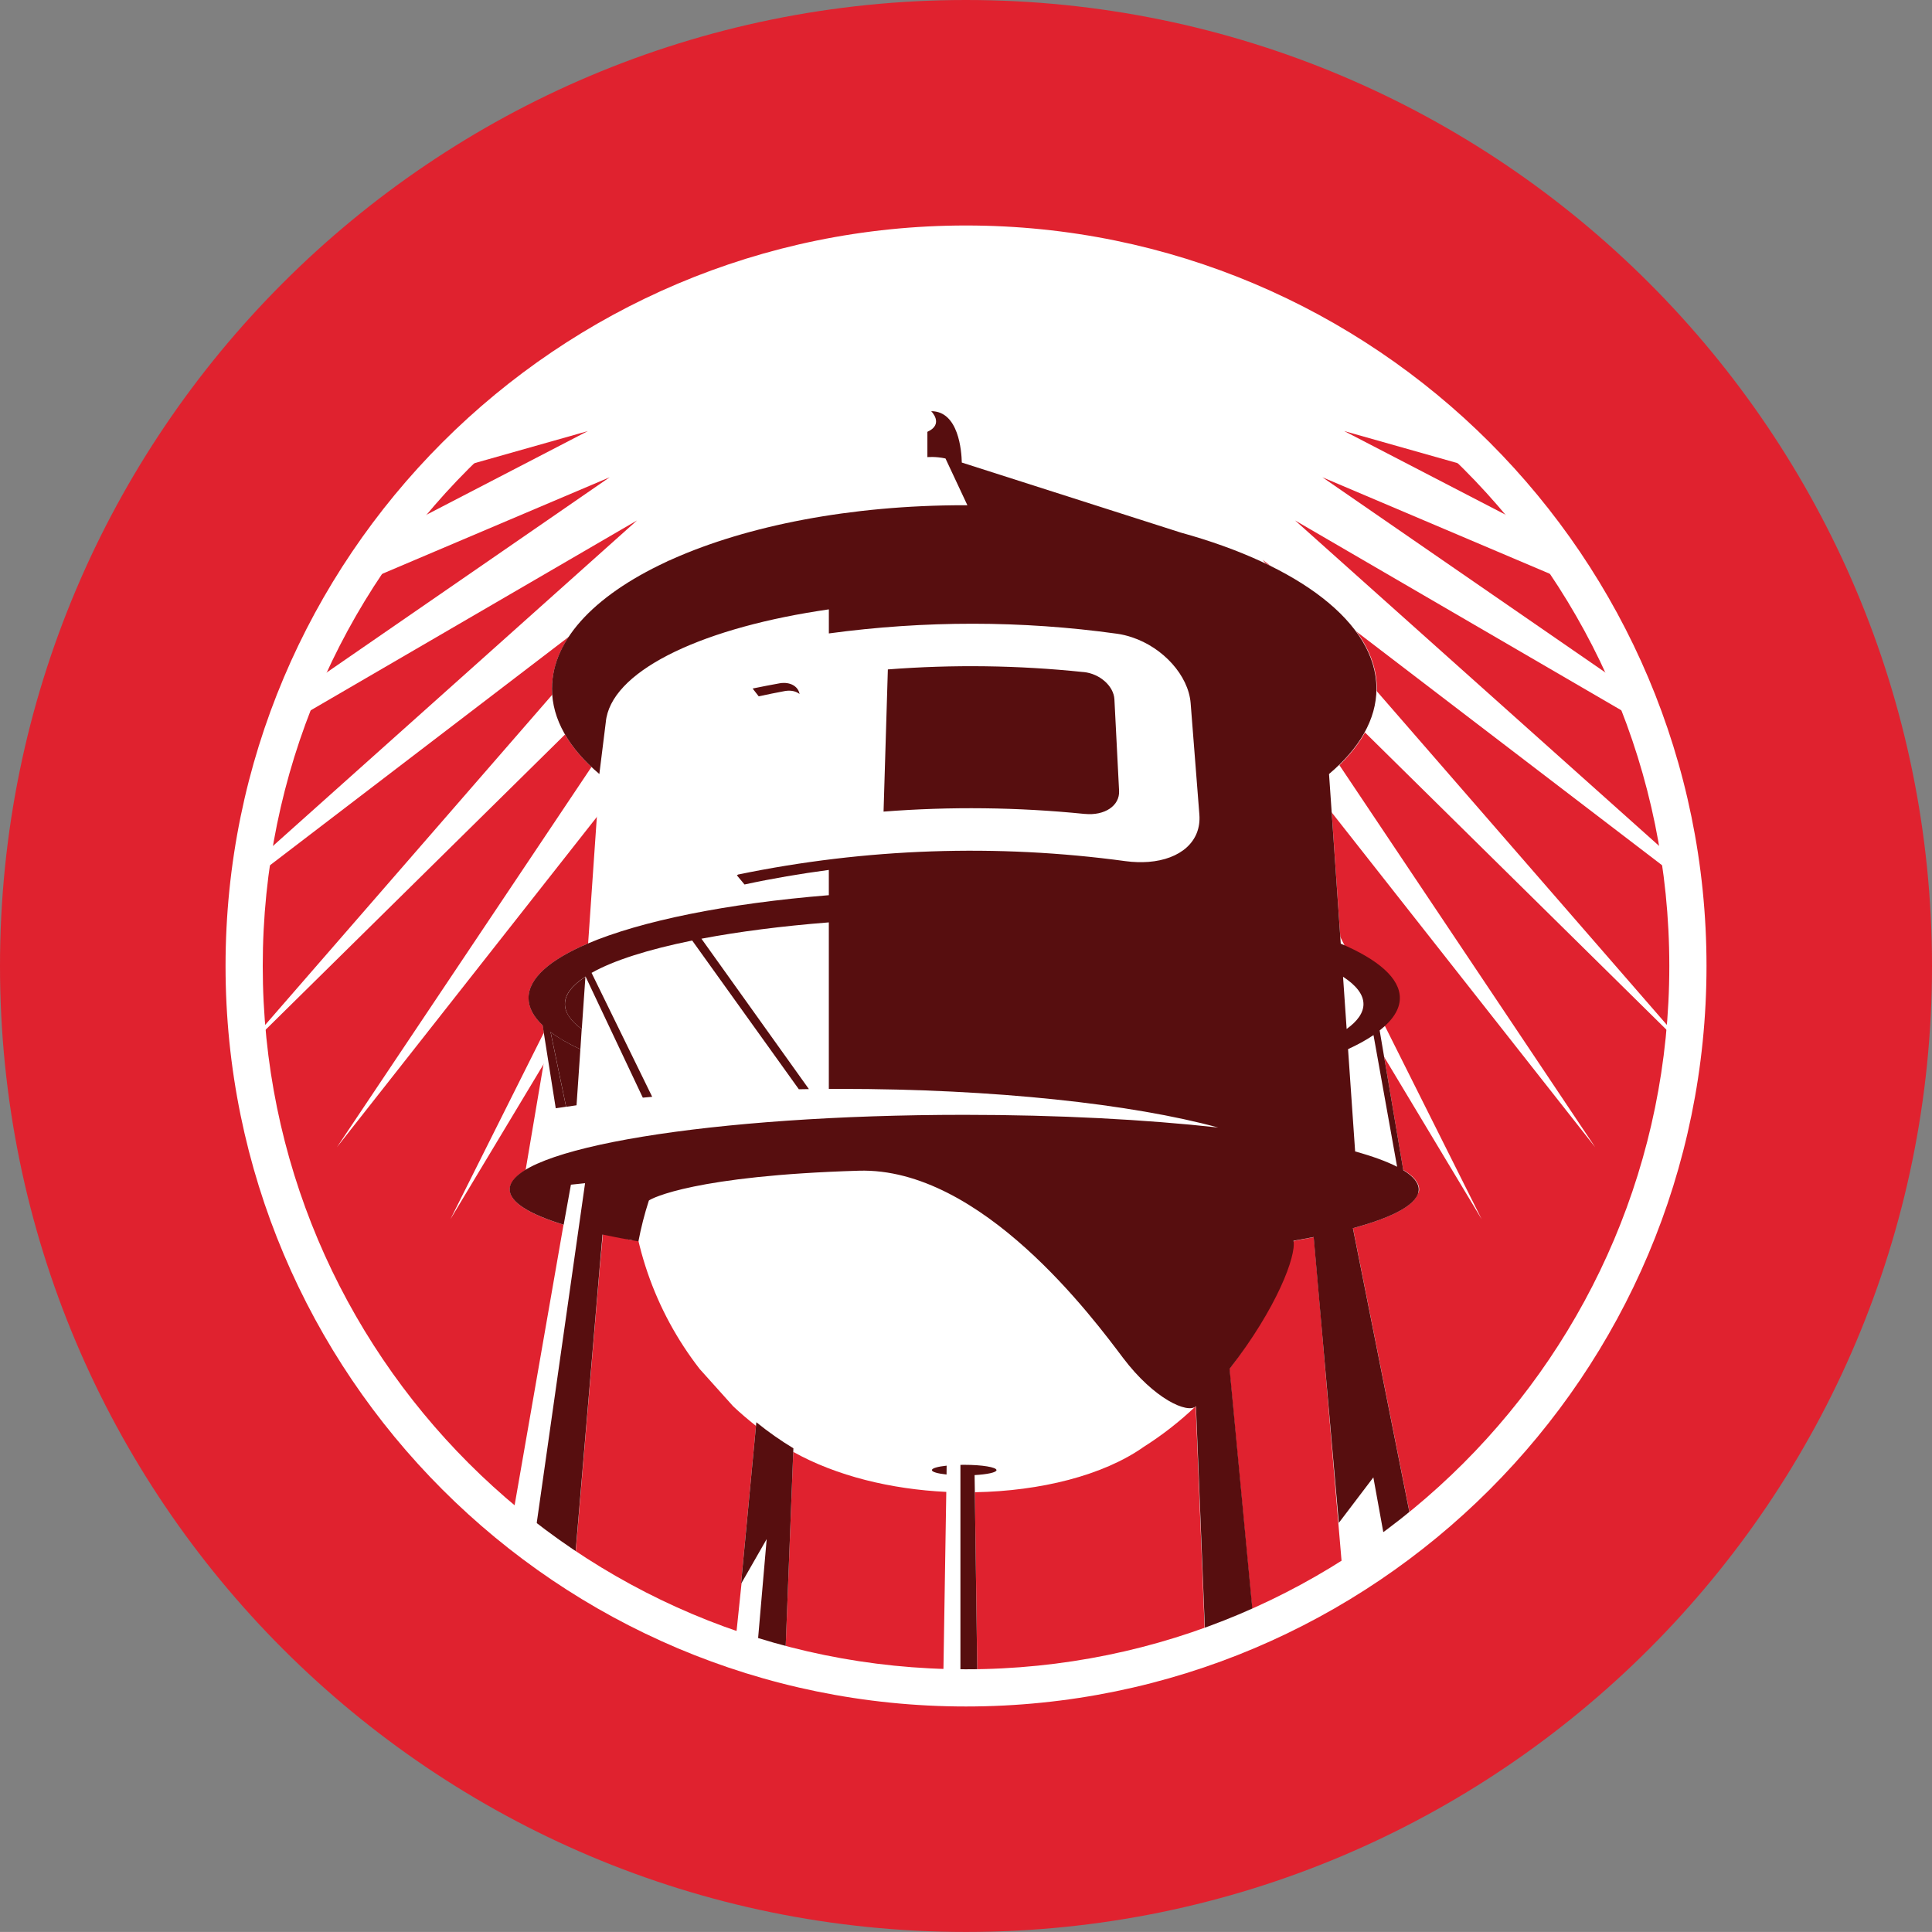
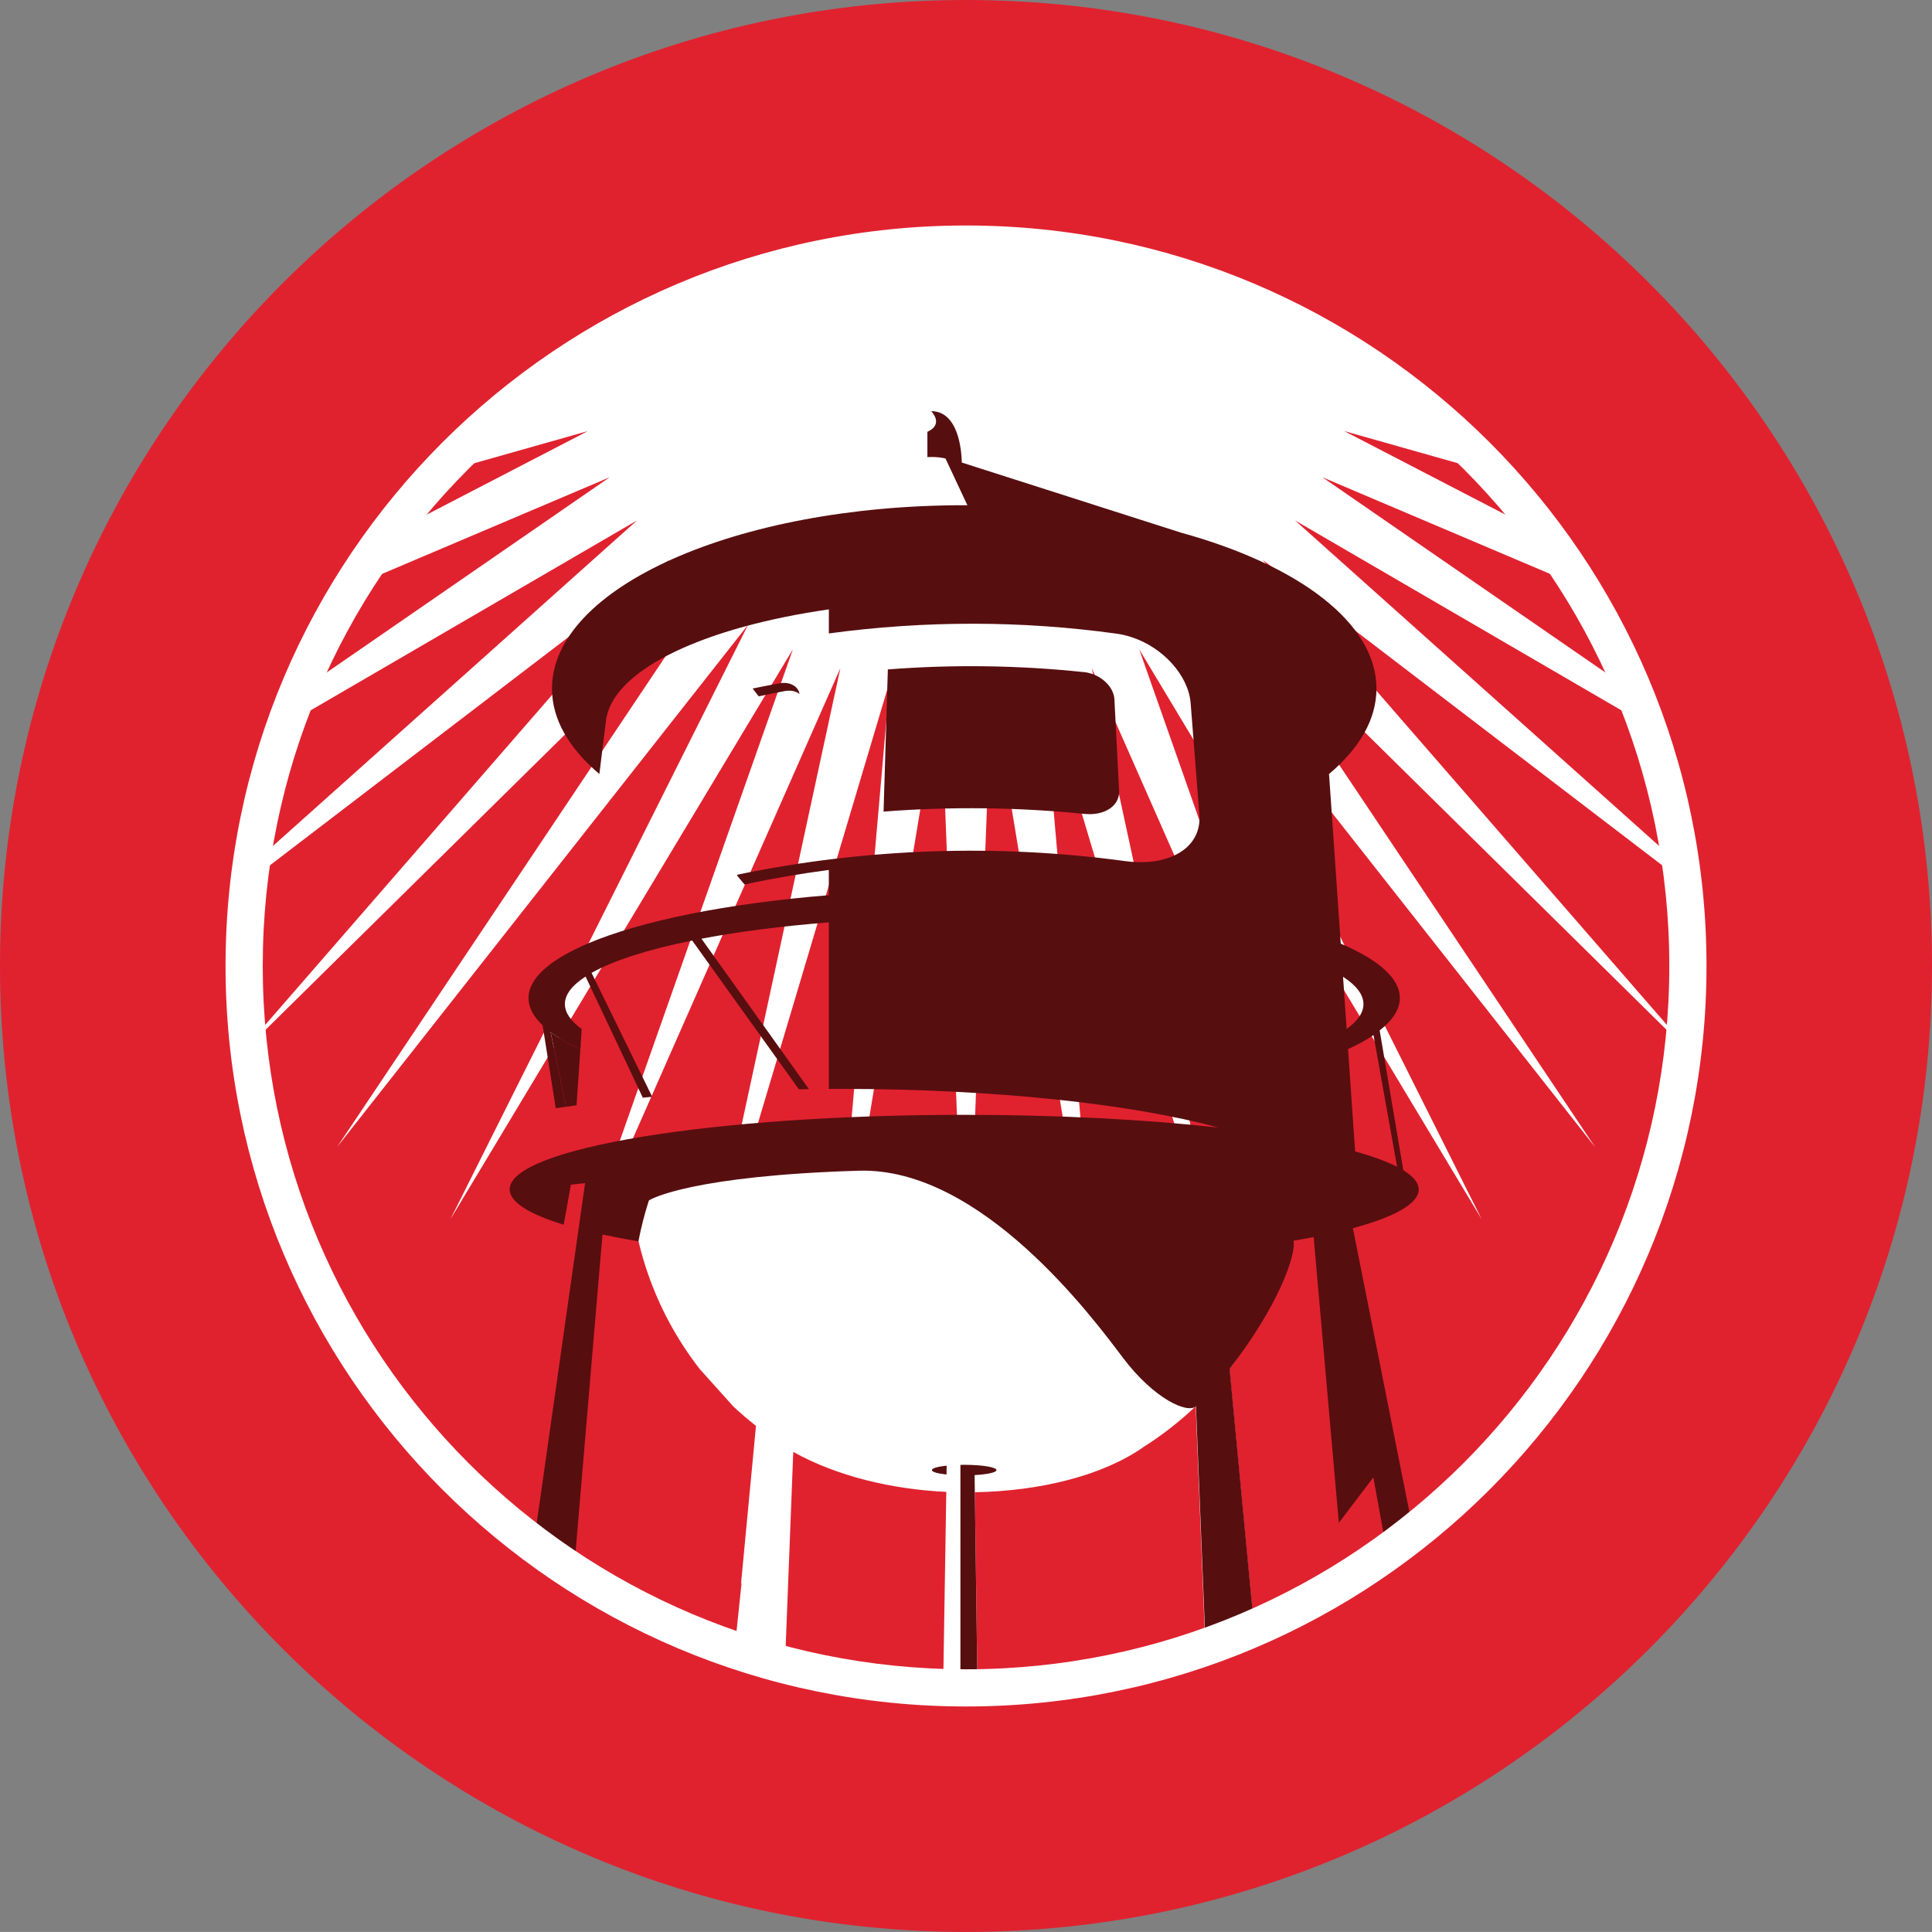
<svg xmlns="http://www.w3.org/2000/svg" id="Layer_2" data-name="Layer 2" viewBox="0 0 687.67 687.65">
  <rect x="0" y="0" width="687.67" height="687.65" fill="#808080" stroke="none" />
  <defs>
    <style>
      .cls-1 {
        fill: #fff;
      }

      .cls-2 {
        fill: #e0222f;
      }

      .cls-3 {
        fill: #570e0f;
      }
    </style>
  </defs>
  <g id="Layer_1-2" data-name="Layer 1">
    <g>
      <path class="cls-2" d="m343.82,20.46C167.17,20.46,23.96,163.26,23.96,339.43s143.21,319,319.85,319,319.89-142.83,319.89-319S520.47,20.46,343.82,20.46Z" />
      <path class="cls-1" d="m576.31,120.46c-4.12-4.35-8.37-8.58-12.73-12.69l-74.99-7.62,59.62-6.05c-5.53-4.59-11.25-8.94-17.08-13.15l-43.68,1.07,33.99-7.85c-6.67-4.45-13.54-8.61-20.55-12.56l-16.85,2.55,12.98-4.77c-45.5-24.81-97.7-38.92-153.2-38.92s-107.69,14.11-153.19,38.9l13.01,4.79-16.88-2.55c-7.02,3.94-13.89,8.11-20.55,12.56l34.02,7.85-43.71-1.07c-5.83,4.22-11.55,8.57-17.07,13.15l59.64,6.05-75.02,7.63c-4.36,4.11-8.6,8.34-12.72,12.69l88.87-2.17-108.61,25.08c-2.81,3.59-5.55,7.25-8.2,10.96l120.23-18.18-141.5,52.06c-1.42,2.64-2.76,5.34-4.12,8.01l151.22-42.79L39.39,241.5c-.47,1.46-.97,2.91-1.42,4.38l179.03-76L26.29,301.45c-.02.16-.04.32-.06.47l200.51-116.68L50.33,342.97l187.99-143.73-155.26,178.6,168.51-166.16-131.64,196.65,146.35-185.96-105.96,211.6,121.89-202.84-78.6,223.2,95.51-216.51-50.01,231.3,67.62-226.78-20.62,235.74,38.65-233.46,9.09,236.47,9.09-236.47,38.66,233.46-20.62-235.74,67.62,226.78-50.01-231.3,95.5,216.51-78.6-223.2,121.89,202.84-105.96-211.6,146.36,185.96-131.65-196.65,168.51,166.16-155.26-178.6,187.99,143.73-176.41-157.73,200.49,116.68c-.02-.17-.04-.32-.06-.48l-190.69-131.56,179.02,75.98c-.45-1.47-.94-2.92-1.42-4.38l-169.85-88.05,151.21,42.78c-1.36-2.68-2.7-5.37-4.12-8.02l-141.48-52.05,120.21,18.17c-2.65-3.71-5.39-7.37-8.21-10.96l-108.59-25.07,88.85,2.17Z" />
      <g>
        <g>
          <path class="cls-1" d="m248.99,487.22l11.96,13.32c2.59,2.46,5.33,4.76,8.13,6.99l-5.33,56.23.21-.38-4.09,39.27c6.18,1.7,12.5,3.28,18.95,4.76l3.53-90.63c15.46,8.64,34.92,13.3,54.47,14.24l-1.37,85.4c4.2.37,8.43.7,12.7.93l-1.14-85.01v-1.2c23.33-.41,45.7-5.97,60.15-16.19,6.62-4.2,12.8-9.03,18.44-14.41l4.49,112.14c6.3-1.1,12.64-2.39,19.01-3.89l-11.52-121.57c15.9-20.47,25.14-46.19,24.9-73.88h-238.39c-.23,27.68,9.01,53.41,24.91,73.88Z" />
-           <path class="cls-1" d="m481.57,437.15c13.41-3.63,21.62-7.82,23.1-12.32.29-.36.46-.81.46-1.46,0-2.4-1.99-4.74-5.66-6.96l-7.34-43.44-2.88-7.67c3.27-3.11,5.92-5.37,5.92-8.73,0-7.06-8.16-13.65-21.52-19.34-.05-.03,3.63-1.39,3.58-1.42l-4.17-60.31c.05-.04.1-.08.15-.13l.02.13c10.74-9.08,16.85-19.41,16.85-30.39,0-23.59-28.14-44.23-70.29-55.7l-77.43-24.76c-.09-4.05-1.1-18.29-10.9-18.29,0,0,.08.08.2.22-1.17.23-3.12,1.9-6.31,6.07v10.07l-56.4,26.1c-43.34,11.35-72.47,32.31-72.47,56.3,0,10.97,6.11,21.31,16.86,30.39v-.13c.06.04.11.08.15.13l-4.16,60.31c-.05.02-.12.04-.16.06-13.34,5.69-21.02,12.3-21.02,19.37,0,3.36,1.75,6.62,5.02,9.73l1.27,7.99-7.35,43.44c-3.66,2.22-5.65,4.55-5.65,6.96,0,4.54,6.94,8.8,19.13,12.54,0,0,0,.01,0,.02l-28.02,160.73c8.39,4.13,17.61,8.38,27.55,12.57l13.39-158.18,1.17-12.45c3.85.58,8.18,2.54,10.44,2.89.35.06,11.76-1.29,12.13-1.23-1.02,5.36,16.82-17.15,16.54-11.54-.09,1.73.84-3.78.82-2.07l190.9,30.77c-.02-1.7-15.71.48-15.79-1.24-.29-5.61,31.78-9.14,30.77-14.5,2.47-.43,4.85-.88,7.16-1.32l2.37,26.99,12.92,151.87c10.73-3.81,21.48-8.24,32.24-13.35l-33.58-168.72Zm-148.58-286.2c.07-.52.1-.99.12-1.45-.01.46-.05.93-.12,1.45Z" />
        </g>
        <g>
-           <path class="cls-3" d="m201.09,357.4c0,3.09,2.12,6.06,5.99,8.88l1.29-18.62c-4.7,3.06-7.28,6.34-7.28,9.74Z" />
          <path class="cls-3" d="m206.58,373.48c-4.22-1.95-7.74-4-10.59-6.12l5.52,26.59c1.22-.18,2.44-.35,3.7-.54l1.37-19.93Z" />
-           <path class="cls-3" d="m267.95,604.8c3.57.9,7.2,1.77,10.87,2.61l3.58-91.91c-4.61-2.78-9.01-5.89-13.19-9.27l-5.45,57.53,9.13-15.94-4.93,56.98Z" />
          <path class="cls-3" d="m454.47,424.82c.06.18.11.35.19.5-.07-.16-.12-.33-.19-.5Z" />
          <path class="cls-3" d="m456.17,428.25c-.17-.29-.41-.59-.74-.88.33.29.57.59.74.88Z" />
          <path class="cls-3" d="m233.79,419.65s-.04.1-.05.15c-.62,1.73-1.2,3.32-1.66,4.6-.01.01-.02.02-.04.03-.34.98-.75,1.95-1.07,2.93h0c.64-1.63,1.6-4.27,2.82-7.71Z" />
          <path class="cls-3" d="m246.71,422.18c-1.51.29-2.93.58-4.25.88,1.32-.3,2.74-.59,4.25-.88Z" />
          <path class="cls-3" d="m241.92,423.18c-1.31.31-2.53.63-3.64.95,1.11-.32,2.33-.64,3.64-.95Z" />
-           <path class="cls-3" d="m321.04,416.13c3.47-.09,7-.14,10.58-.19-3.58.05-7.11.11-10.58.19Z" />
-           <path class="cls-3" d="m258.46,420.34c-1.87.25-3.66.49-5.36.76,1.7-.27,3.49-.51,5.36-.76Z" />
          <path class="cls-3" d="m247.41,422.04c1.51-.28,3.1-.56,4.78-.81-1.68.25-3.27.54-4.78.81Z" />
          <path class="cls-3" d="m340.23,415.89h-.03c-2.77,0-5.52.02-8.24.05,2.72-.03,5.49-.04,8.27-.05Z" />
          <path class="cls-3" d="m331.71,523.27c0,.66,2.06,1.23,5.2,1.56l.03-3.15c-3.14.33-5.23.91-5.23,1.58Z" />
          <path class="cls-3" d="m348.14,617.36l-1.14-85.01-.11-7.31c4.52-.25,7.8-.95,7.8-1.77,0-1.04-5.14-1.89-11.48-1.89-.47,0-.9.01-1.36.02v95.55c2.08.15,4.18.31,6.29.41Z" />
          <path class="cls-3" d="m481.57,437.15c14.86-4.01,23.4-8.73,23.4-13.78,0-2.36-1.92-4.67-5.48-6.85l-8.42-49.75c4.61-3.64,7.19-7.5,7.19-11.53,0-7.07-7.69-13.68-21.04-19.37l-4.17-60.37c10.77-9.08,16.88-19.41,16.88-30.39,0-23.45-27.84-44.02-69.6-55.53l-77.99-24.94c-.09-4.05-1.1-18.29-10.9-18.29,0,0,4.71,4.6-1.35,7.35v9.01s2.99-.29,6.44.48l7.8,16.65c-.38,0-.76-.01-1.13-.01-81.04,0-146.73,29.23-146.73,65.28,0,10.97,6.11,21.31,16.86,30.39l2.29-18.42c1.6-17.68,32.16-32.78,75.55-39.6,1.28-.21,2.55-.4,3.85-.59v8.57c34.05-4.61,68.57-4.63,102.59.11,1.8.25,3.56.68,5.29,1.26,11.16,3.69,20.09,13.63,20.89,23.41,1.03,13.23,2.07,26.46,3.11,39.69.75,9.64-6.8,15.97-18.12,16.85-2.58.18-5.28.12-8.13-.26-45.84-6.23-92.5-4.63-137.94,4.76l-.43.28,2.72,3.26c9.95-2.15,19.96-3.84,30.01-5.18v8.99c-36.42,2.95-66.87,9.16-85.87,17.24-13.34,5.69-21.02,12.3-21.02,19.37,0,3.36,1.75,6.62,5.02,9.73l4.67,29.5c1.22-.18,2.43-.36,3.67-.54l-5.52-26.59c2.85,2.13,6.37,4.18,10.59,6.12,0,0,.02,0,.03.01l.47-7.2h0c-3.86-2.83-5.99-5.81-5.99-8.89,0-3.4,2.58-6.68,7.28-9.74.03-.02.05-.04.08-.06l20.38,43.12c1.11-.1,2.22-.22,3.34-.31l-21.58-44.11c7.83-4.42,20.17-8.34,35.82-11.51l37.96,52.94c1.2-.02,2.39-.03,3.58-.06l-38.25-53.53c13.2-2.5,28.53-4.49,45.34-5.81v59.28c1.3-.01,2.56-.02,3.86-.02,55.19,0,104.15,5.41,134.73,13.76-25.81-2.85-56.93-4.52-90.41-4.52-89.37,0-161.79,11.87-161.79,26.53,0,4.55,6.98,8.83,19.24,12.58l2.57-14.25,5.04-.53-25.66,180.32c5.53,2.58,11.37,5.17,17.47,7.74l13.39-158.18,1.02-11.6c3.96.85,8.22,1.66,12.77,2.43.93-4.92,2.17-9.74,3.69-14.45.01-.03.02-.06.03-.08h0c.33-.98.65-1.63,0,0,.93-.82,16.58-8.88,74.69-10.62,43.73-1.32,83.68,52.84,94.05,66.58,11.11,14.73,23.07,20.02,25.99,17.24l4.5,112.15c.22-.03.42-.08.63-.11l10.15-23.48,1.63,21.17c2.2-.47,4.39-.95,6.59-1.46l-11.52-121.57c16.88-21.74,23.75-40.22,22.74-45.6,2.48-.42,4.88-.86,7.17-1.31l8.96,101.73,12.29-16.19,15.41,84.91c3.63-1.58,7.25-3.21,10.88-4.93l-33.58-168.72Zm-3.53-89.49c4.7,3.06,7.27,6.34,7.27,9.74,0,3.08-2.11,6.05-5.99,8.85l-1.28-18.59Zm10.84,20.77l8.4,46.86c-3.74-1.91-8.78-3.75-14.94-5.45l-2.52-36.41c3.47-1.6,6.52-3.27,9.06-5.01Z" />
          <path class="cls-3" d="m314.5,288.88c23.81-1.85,47.73-1.57,71.5.82.04,0,.08,0,.12,0,7.03.7,12.5-2.88,12.2-8.26-.56-10.84-1.1-21.68-1.66-32.52-.24-4.67-5.13-9.11-10.9-9.71-.09,0-.18,0-.26-.01-23.09-2.42-46.35-2.72-69.48-.93-.51,16.88-1.02,33.75-1.53,50.63Z" />
          <path class="cls-3" d="m279.41,245.96c2.09-.36,3.91.07,5.18,1.05-.49-2.75-3.4-4.43-7.08-3.8-3.22.58-6.42,1.2-9.62,1.86l2.16,2.78c3.12-.67,6.23-1.31,9.36-1.89Z" />
        </g>
      </g>
      <g>
        <path class="cls-1" d="m343.83,17.25C163.48,17.25,17.26,163.45,17.26,343.82s146.22,326.56,326.57,326.56,326.58-146.21,326.58-326.56S524.16,17.25,343.83,17.25Zm0,576.91c-138.24,0-250.31-112.08-250.31-250.33s112.08-250.35,250.31-250.35,250.34,112.08,250.34,250.35-112.07,250.33-250.34,250.33Z" />
        <path class="cls-2" d="m343.83,0C153.96,0,0,153.92,0,343.82s153.96,343.83,343.83,343.83,343.84-153.95,343.84-343.83S533.71,0,343.83,0Zm0,607.4c-145.55,0-263.55-118.02-263.55-263.57S198.27,80.26,343.83,80.26s263.58,118,263.58,263.57-118,263.57-263.58,263.57Z" />
      </g>
    </g>
  </g>
</svg>